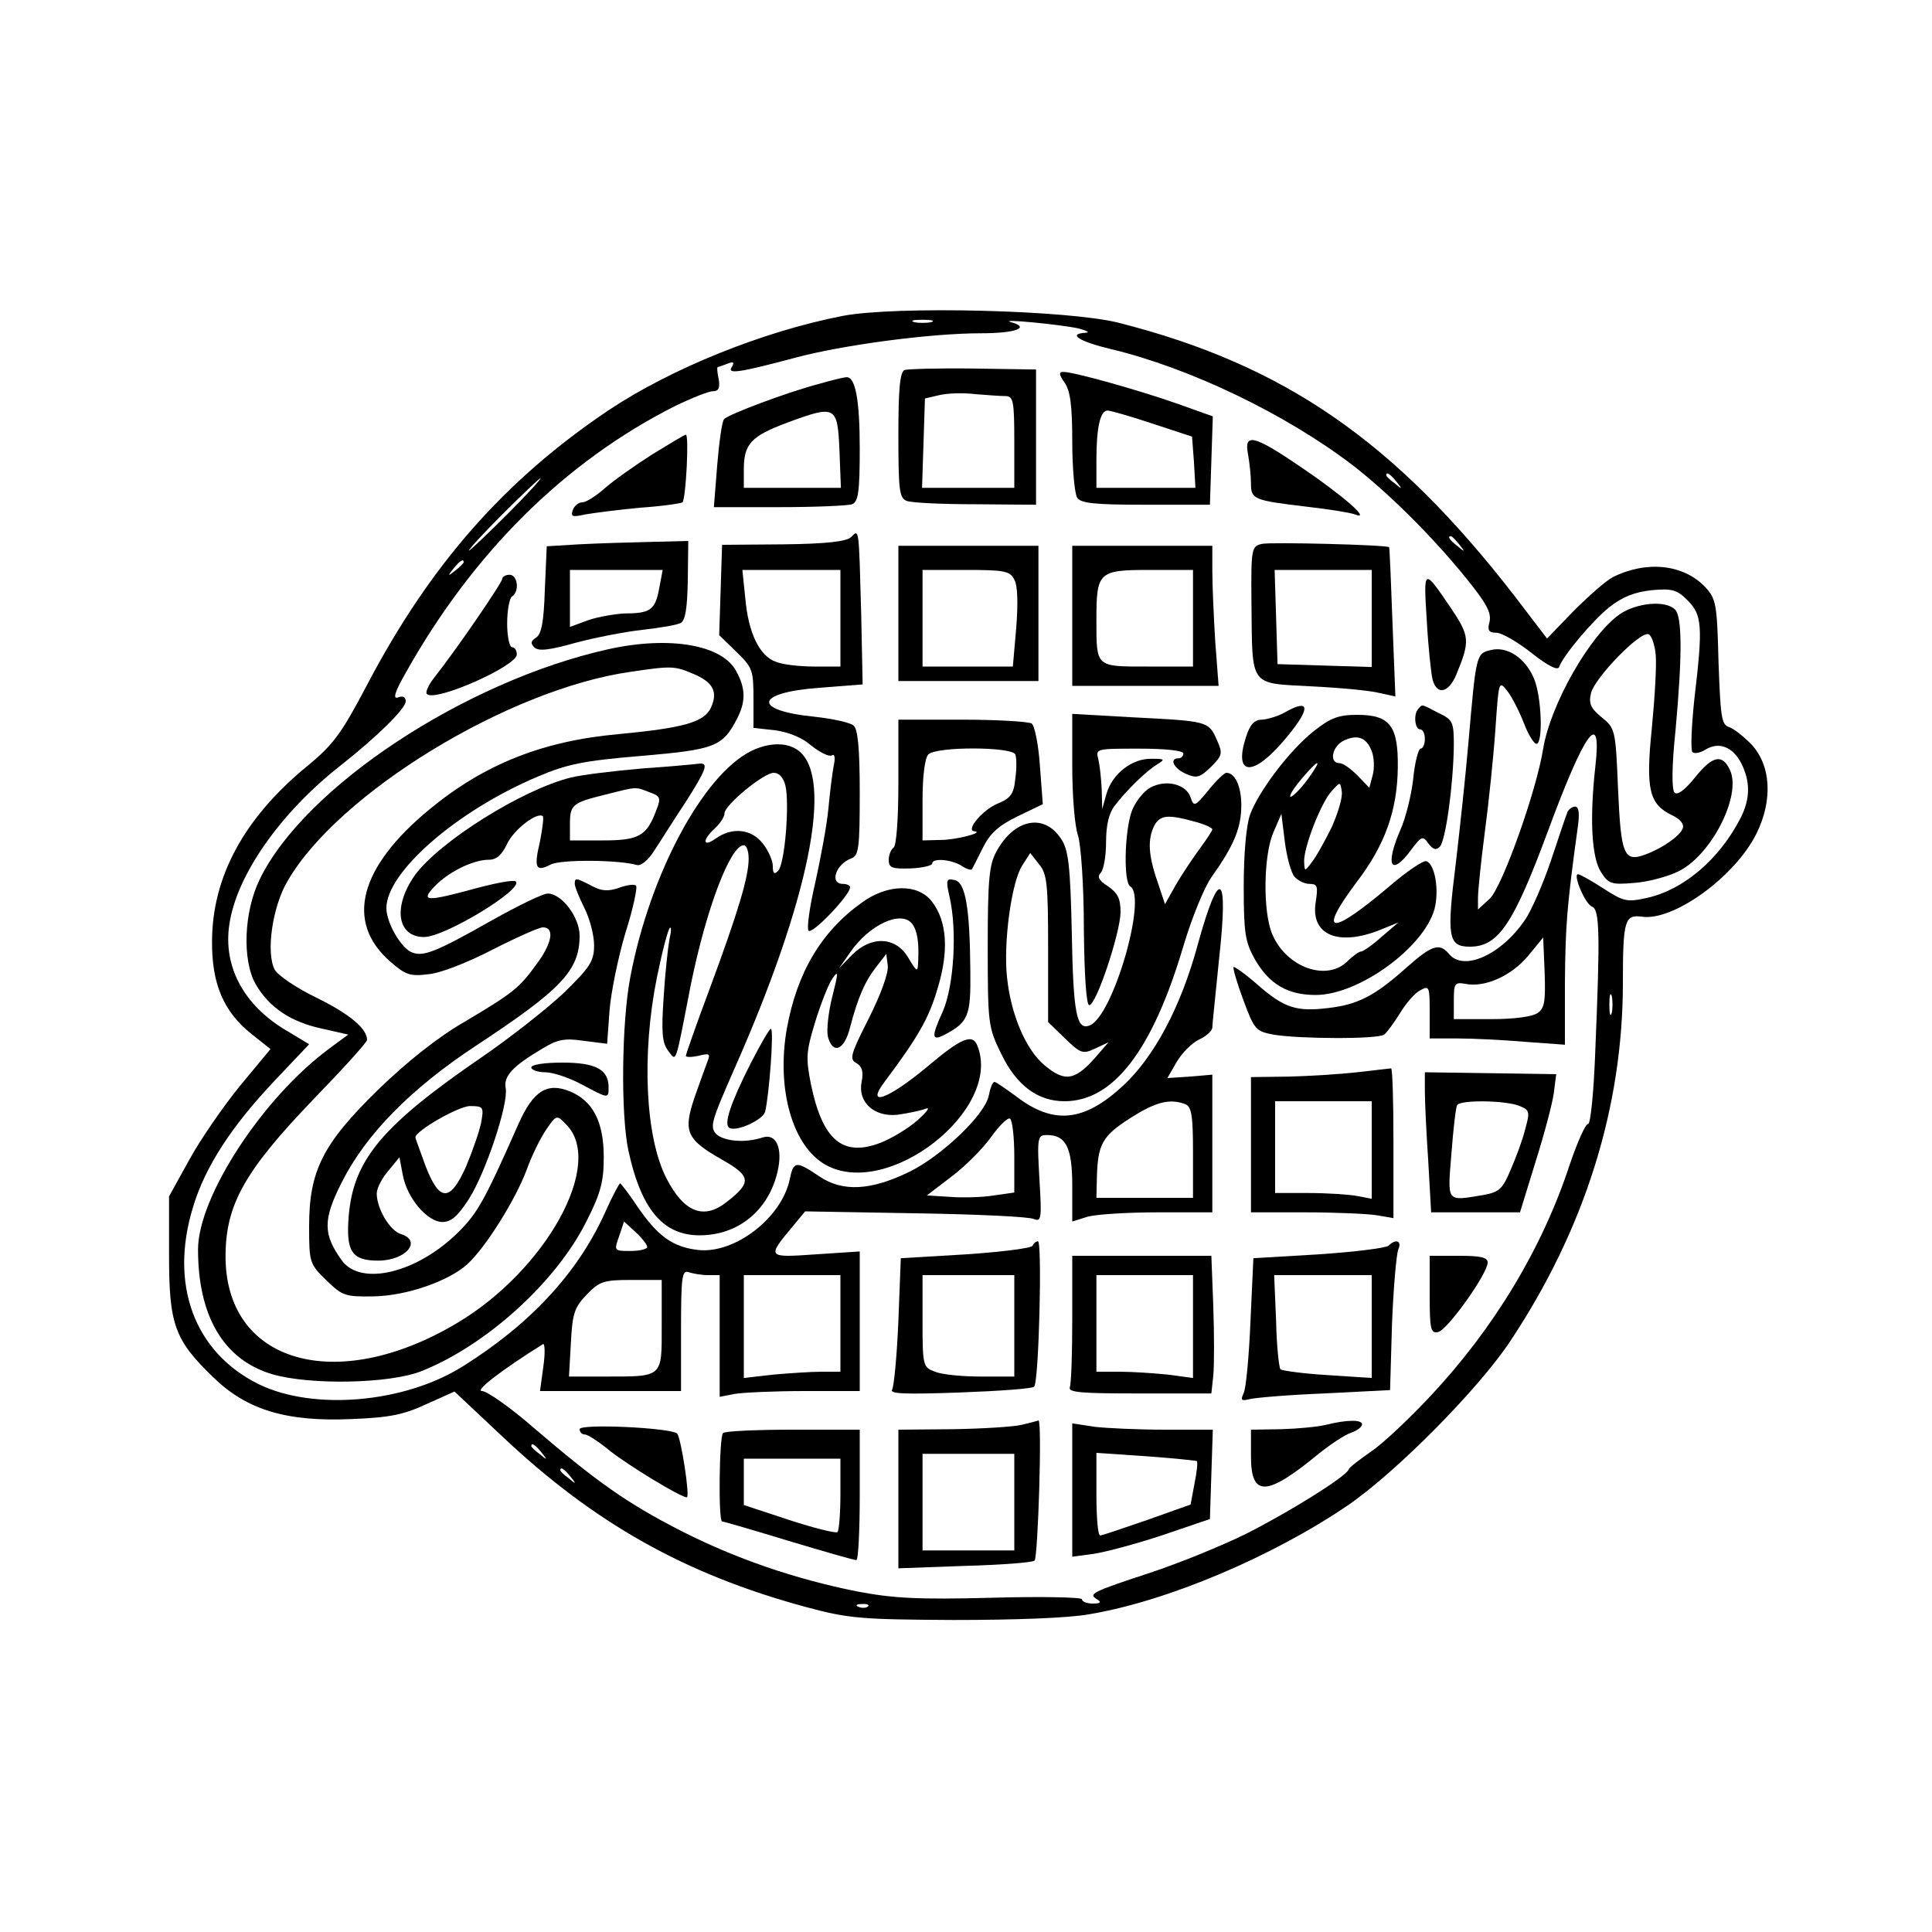
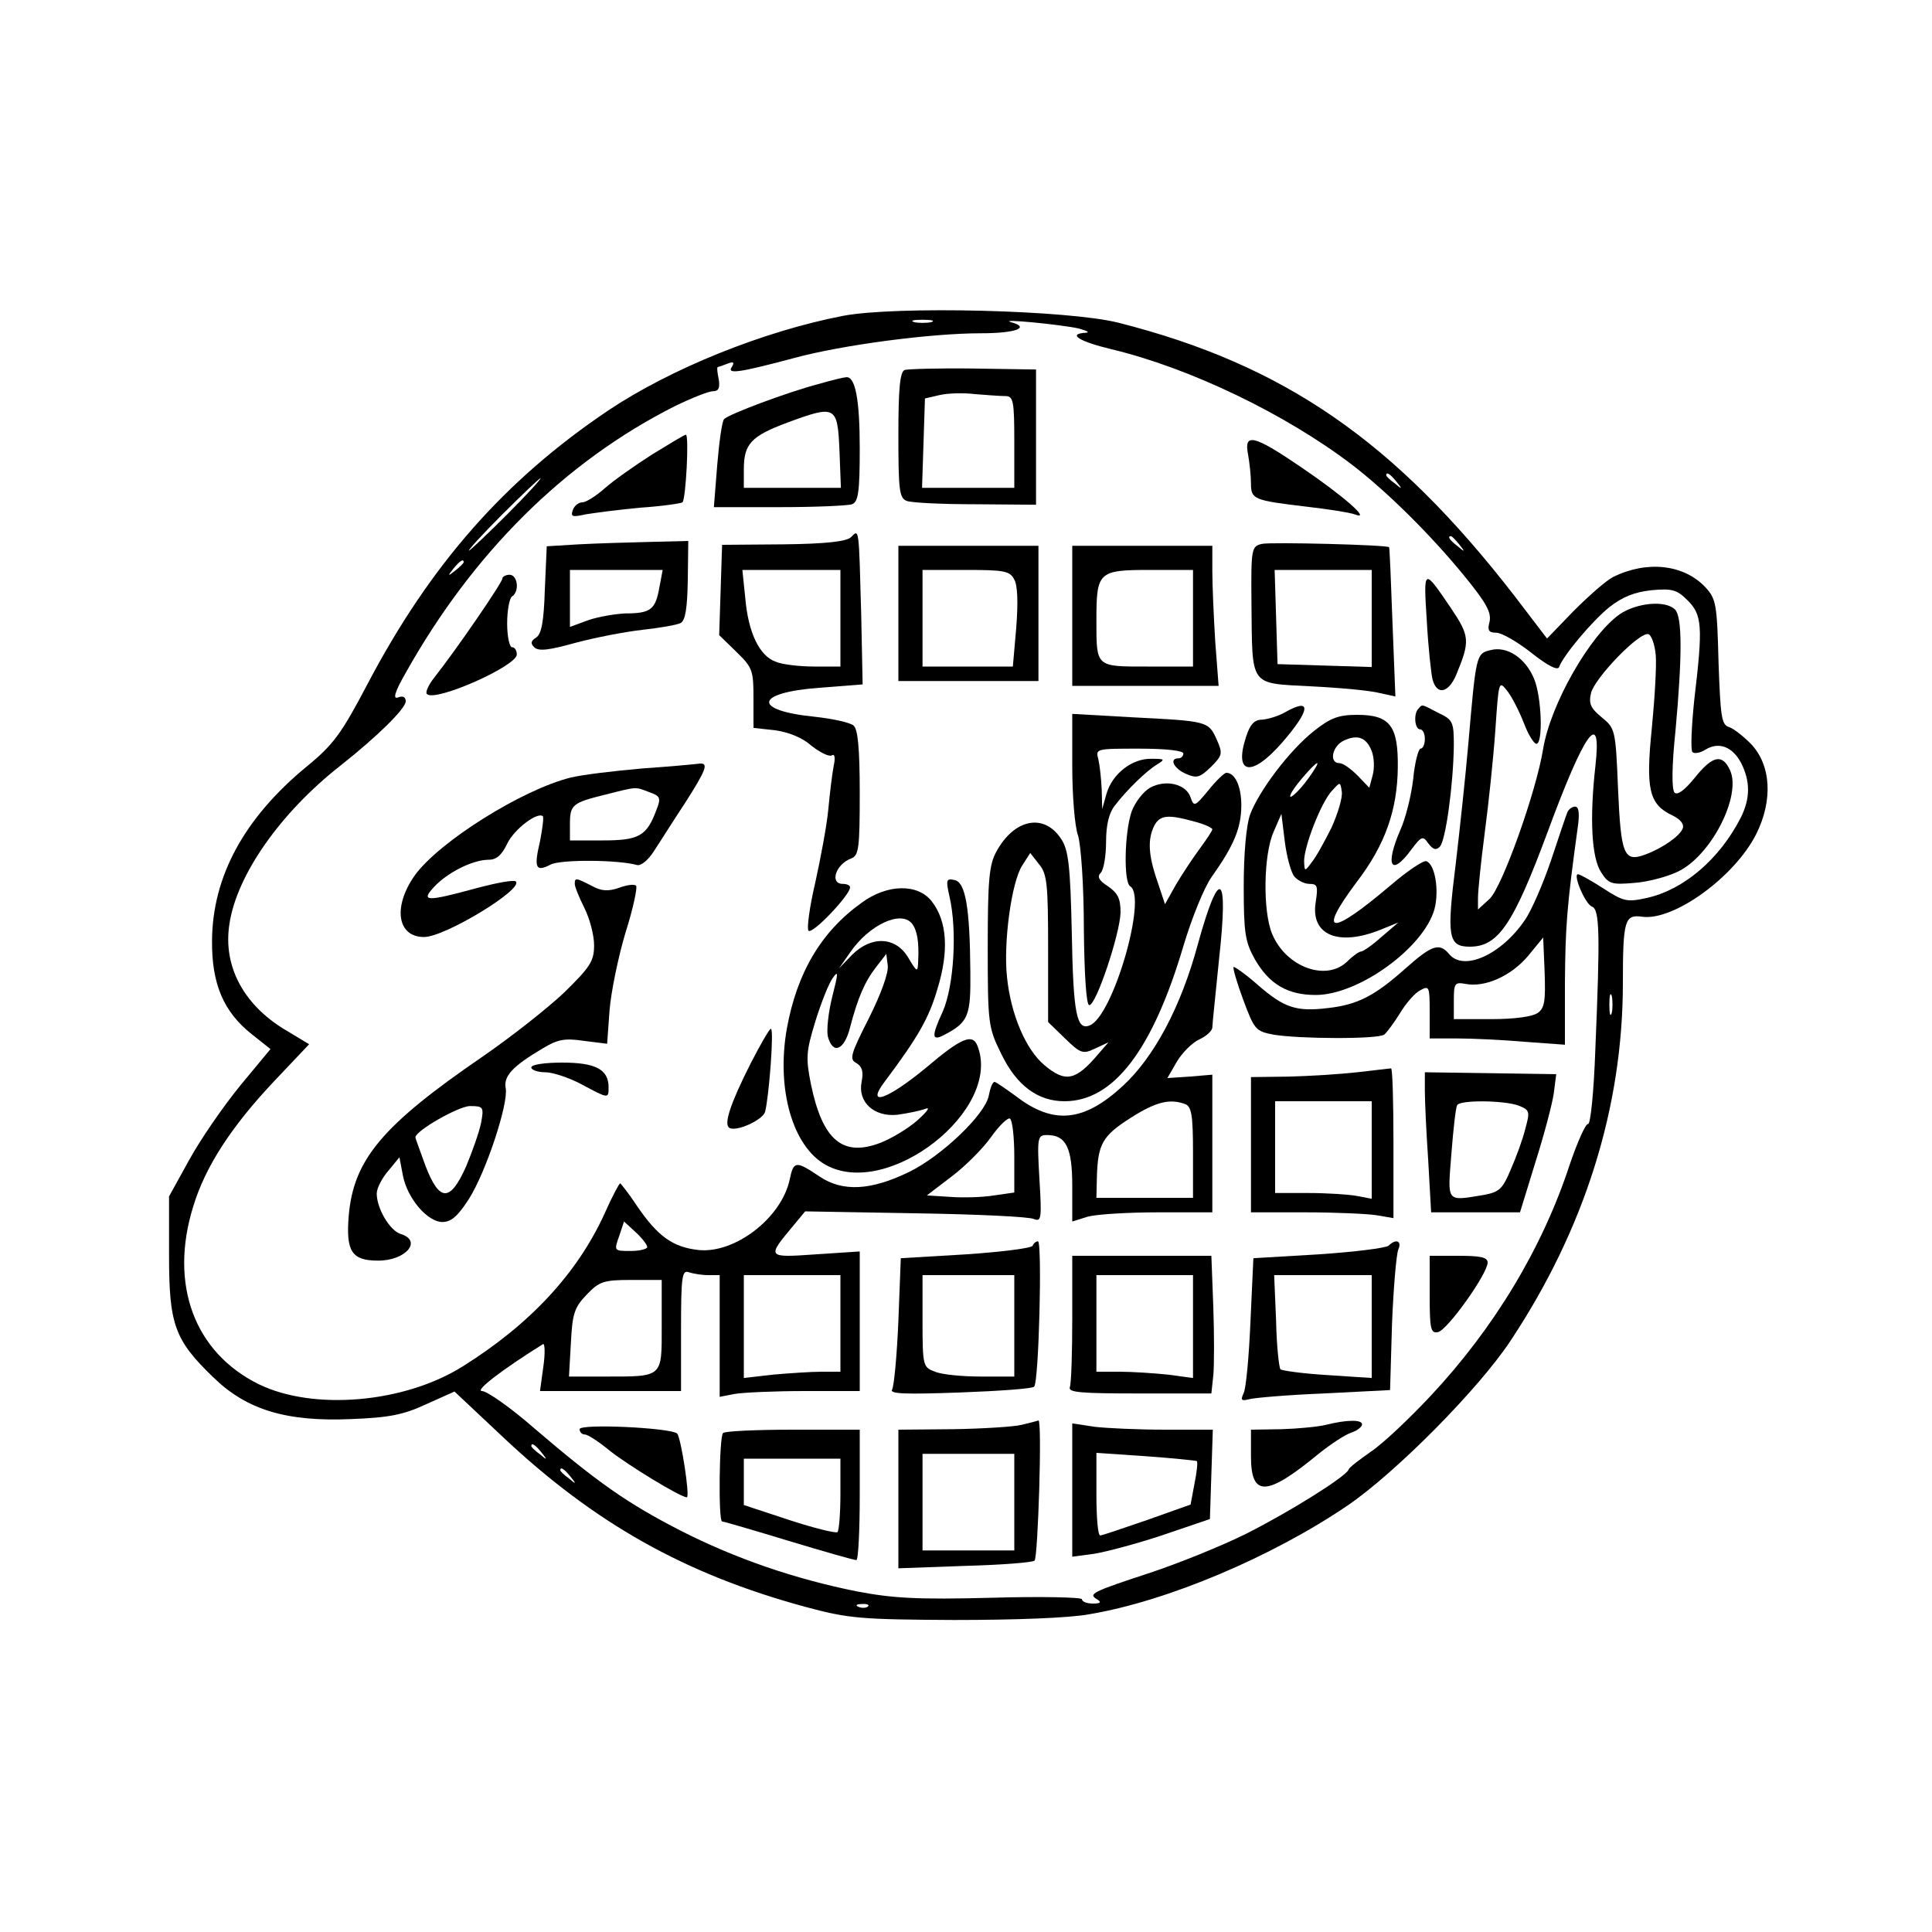
<svg xmlns="http://www.w3.org/2000/svg" version="1.0" width="300pt" height="300pt" viewBox="0 0 400 400" preserveAspectRatio="xMidYMid meet">
  <g transform="translate(0,400) scale(0.1,-0.1)" fill="#000000" stroke="none">
    <path d="M1745 3346 c-165 -32 -356 -109 -486 -196 -214 -144 -368 -319 -498 -566 -54 -103 -71 -126 -126 -171 -130 -107 -195 -228 -196 -360 -1 -90 24 -148 82 -194 l39 -31 -63 -76 c-35 -43 -82 -111 -105 -153 l-42 -76 0 -122 c0 -143 11 -175 92 -253 69 -67 151 -92 286 -86 78 3 108 9 155 31 l58 26 100 -94 c189 -178 376 -284 627 -352 89 -24 114 -26 307 -27 125 0 239 4 281 12 161 27 378 119 534 225 101 69 273 243 338 342 153 231 232 482 232 740 0 131 4 142 40 137 65 -9 191 82 236 171 35 70 31 143 -11 187 -16 16 -36 32 -46 35 -15 5 -17 23 -21 135 -3 119 -5 130 -27 154 -45 48 -122 56 -192 21 -15 -8 -51 -40 -81 -70 l-55 -57 -68 89 c-247 319 -476 478 -820 565 -104 26 -460 35 -570 14z m183 -13 c-10 -2 -26 -2 -35 0 -10 3 -2 5 17 5 19 0 27 -2 18 -5z m305 -13 c18 -5 24 -8 15 -9 -39 -2 -14 -18 53 -34 163 -39 360 -134 498 -239 73 -56 164 -146 234 -232 44 -54 55 -74 51 -93 -5 -18 -2 -23 14 -23 11 0 44 -19 73 -42 33 -26 54 -37 57 -29 8 23 67 94 104 124 27 21 51 31 87 35 43 4 53 1 75 -21 30 -30 32 -53 14 -204 -6 -57 -8 -106 -4 -110 4 -4 16 -2 27 5 28 17 56 6 74 -28 19 -38 19 -73 -1 -113 -44 -86 -118 -149 -194 -166 -41 -9 -48 -8 -91 20 -25 16 -48 29 -52 29 -11 0 15 -62 29 -67 16 -6 17 -56 7 -295 -3 -87 -10 -156 -15 -155 -5 1 -22 -37 -38 -84 -57 -174 -157 -339 -288 -479 -44 -47 -99 -99 -123 -115 -24 -17 -46 -33 -47 -38 -7 -15 -120 -86 -211 -132 -52 -26 -142 -62 -199 -81 -122 -40 -129 -44 -111 -55 10 -6 8 -9 -8 -9 -13 0 -23 4 -23 9 0 4 -84 6 -187 3 -154 -4 -204 -1 -278 13 -130 26 -252 68 -366 126 -111 57 -172 100 -303 212 -49 43 -98 77 -108 77 -16 0 41 44 126 97 4 3 5 -18 1 -46 l-7 -51 146 0 146 0 0 126 c0 111 2 125 16 120 9 -3 27 -6 40 -6 l24 0 0 -126 0 -126 31 6 c17 3 83 6 145 6 l114 0 0 144 0 145 -91 -6 c-102 -7 -102 -7 -46 60 l24 29 229 -4 c126 -2 236 -7 245 -12 15 -6 16 2 11 83 -5 87 -4 91 16 91 39 0 52 -26 52 -105 l0 -74 32 10 c18 5 84 9 145 9 l113 0 0 143 0 142 -47 -4 -46 -3 19 33 c11 19 32 40 47 47 15 7 27 18 27 25 0 7 7 71 14 142 20 180 1 193 -44 30 -35 -130 -91 -234 -155 -293 -81 -75 -144 -81 -221 -22 -22 16 -42 30 -45 30 -4 0 -9 -13 -12 -29 -8 -39 -97 -124 -164 -157 -80 -39 -138 -42 -186 -10 -49 33 -54 33 -62 -6 -17 -80 -114 -154 -189 -146 -53 6 -84 28 -127 91 -17 26 -34 47 -35 47 -2 0 -17 -28 -32 -62 -57 -125 -155 -230 -294 -317 -121 -76 -309 -92 -422 -37 -134 66 -186 207 -136 368 25 83 80 167 169 261 l71 75 -43 26 c-91 52 -136 134 -122 223 15 101 105 230 230 328 76 60 135 118 135 133 0 9 -6 12 -16 8 -11 -4 -7 11 16 51 139 248 329 437 557 552 35 17 70 31 79 31 12 0 15 7 12 25 -3 14 -4 25 -2 25 1 0 10 3 20 7 13 5 15 3 9 -7 -10 -15 14 -12 130 19 100 27 282 51 386 51 73 0 103 12 62 23 -28 8 104 -5 140 -13z m658 -317 c13 -16 12 -17 -3 -4 -10 7 -18 15 -18 17 0 8 8 3 21 -13z m-1841 -68 c-41 -41 -77 -75 -79 -75 -3 0 28 34 69 75 41 41 77 75 79 75 3 0 -28 -34 -69 -75z m1971 -62 c13 -16 12 -17 -3 -4 -17 13 -22 21 -14 21 2 0 10 -8 17 -17z m-2061 -37 c0 -2 -8 -10 -17 -17 -16 -13 -17 -12 -4 4 13 16 21 21 21 13z m2377 -933 c-3 -10 -5 -2 -5 17 0 19 2 27 5 18 2 -10 2 -26 0 -35z m-883 -189 c13 -5 16 -24 16 -100 l0 -94 -100 0 -100 0 1 43 c2 68 11 85 69 122 53 34 82 41 114 29z m-354 -109 l0 -74 -42 -6 c-24 -4 -65 -5 -91 -3 l-48 3 51 39 c28 21 65 58 82 82 17 24 35 41 39 38 5 -3 9 -38 9 -79z m-760 -187 c0 -4 -16 -8 -34 -8 -35 0 -35 0 -24 31 l10 30 24 -22 c13 -12 24 -26 24 -31z m400 -158 l0 -100 -39 0 c-21 0 -66 -3 -100 -6 l-61 -7 0 107 0 106 100 0 100 0 0 -100z m-370 -4 c0 -109 4 -106 -119 -106 l-73 0 4 70 c3 60 7 73 33 100 26 27 35 30 92 30 l63 0 0 -94z m-249 -263 c13 -16 12 -17 -3 -4 -10 7 -18 15 -18 17 0 8 8 3 21 -13z m60 -50 c13 -16 12 -17 -3 -4 -10 7 -18 15 -18 17 0 8 8 3 21 -13z m616 -269 c-3 -3 -12 -4 -19 -1 -8 3 -5 6 6 6 11 1 17 -2 13 -5z" />
    <path d="M1873 3234 c-10 -4 -13 -41 -13 -135 0 -114 2 -130 17 -136 10 -4 74 -7 143 -7 l125 -1 0 140 0 140 -130 2 c-71 1 -136 -1 -142 -3z m208 -54 c17 0 19 -9 19 -95 l0 -95 -95 0 -96 0 3 92 3 93 30 7 c17 4 50 5 74 2 24 -2 52 -4 62 -4z" />
-     <path d="M2204 3208 c12 -17 16 -48 16 -123 0 -55 5 -107 10 -115 7 -12 35 -15 142 -15 l133 0 3 91 3 92 -73 26 c-79 28 -215 66 -236 66 -10 0 -10 -5 2 -22z m182 -85 l82 -27 4 -53 3 -53 -102 0 -103 0 0 58 c0 67 8 102 23 102 6 0 48 -12 93 -27z" />
    <path d="M1695 3205 c-62 -16 -188 -63 -196 -73 -4 -4 -10 -46 -14 -94 l-7 -88 135 0 c75 0 142 3 151 6 13 5 16 25 16 116 0 100 -9 149 -28 147 -4 0 -30 -6 -57 -14z m43 -137 l3 -78 -101 0 -100 0 0 38 c0 53 15 69 90 97 100 37 104 35 108 -57z" />
    <path d="M1350 3059 c-36 -23 -80 -54 -98 -70 -18 -16 -39 -29 -46 -29 -8 0 -17 -7 -20 -16 -5 -14 -1 -15 26 -9 18 3 70 10 115 14 45 3 84 9 86 11 7 7 14 140 7 140 -3 0 -34 -19 -70 -41z" />
    <path d="M2584 3059 c3 -17 6 -44 6 -60 0 -33 6 -35 115 -48 44 -5 89 -12 100 -16 36 -14 -23 38 -113 99 -97 66 -117 70 -108 25z" />
    <path d="M1762 2888 c-9 -9 -51 -14 -140 -15 l-127 -1 -3 -94 -3 -93 36 -35 c33 -32 35 -38 35 -96 l0 -61 45 -5 c28 -4 56 -15 75 -32 18 -14 36 -23 42 -20 6 4 8 -4 4 -22 -3 -16 -8 -56 -11 -89 -3 -33 -16 -102 -27 -152 -12 -51 -18 -96 -14 -100 8 -8 86 74 86 90 0 4 -7 7 -15 7 -28 0 -15 41 18 53 15 6 17 22 17 135 0 94 -4 133 -13 140 -7 6 -43 14 -80 18 -130 13 -125 50 9 60 l90 7 -3 146 c-5 181 -4 176 -21 159z m-22 -168 l0 -100 -54 0 c-30 0 -66 4 -80 10 -34 12 -57 61 -63 132 l-6 58 102 0 101 0 0 -100z" />
    <path d="M1198 2873 l-66 -4 -4 -90 c-2 -66 -7 -92 -18 -99 -11 -7 -12 -12 -4 -20 9 -9 31 -6 85 9 41 11 103 23 139 27 36 4 71 10 79 14 10 5 14 31 15 89 l1 81 -80 -2 c-44 -1 -110 -3 -147 -5z m167 -90 c-8 -45 -18 -53 -70 -53 -22 -1 -57 -7 -77 -14 l-38 -14 0 59 0 59 96 0 96 0 -7 -37z" />
    <path d="M2613 2874 c-22 -5 -23 -9 -22 -122 2 -176 -6 -166 124 -173 61 -3 124 -9 142 -14 l32 -7 -6 153 c-3 85 -6 155 -7 156 -3 5 -244 11 -263 7z m227 -154 l0 -101 -97 3 -98 3 -3 98 -3 97 101 0 100 0 0 -100z" />
    <path d="M1860 2730 l0 -140 145 0 145 0 0 140 0 140 -145 0 -145 0 0 -140z m240 70 c7 -12 8 -49 4 -100 l-7 -80 -93 0 -94 0 0 100 0 100 90 0 c79 0 91 -2 100 -20z" />
    <path d="M2220 2725 l0 -145 151 0 152 0 -7 92 c-3 50 -6 115 -6 145 l0 53 -145 0 -145 0 0 -145z m250 -5 l0 -100 -94 0 c-108 0 -106 -2 -106 96 0 100 4 104 110 104 l90 0 0 -100z" />
    <path d="M1040 2802 c0 -8 -93 -144 -141 -205 -12 -15 -19 -31 -15 -34 17 -17 186 58 186 82 0 8 -4 15 -10 15 -5 0 -10 22 -10 49 0 28 5 53 10 56 16 10 12 45 -5 45 -8 0 -15 -4 -15 -8z" />
    <path d="M2954 2715 c3 -55 9 -110 12 -122 9 -33 33 -28 49 10 29 70 28 80 -11 138 -57 84 -57 84 -50 -26z" />
    <path d="M3353 2728 c-62 -44 -143 -187 -158 -278 -14 -88 -85 -287 -111 -311 l-24 -22 0 24 c0 14 6 74 14 135 8 60 18 156 22 213 7 102 7 103 25 80 10 -13 25 -43 34 -66 9 -24 21 -43 26 -43 14 0 11 97 -5 135 -18 43 -56 68 -90 59 -30 -7 -30 -10 -46 -194 -6 -69 -18 -180 -26 -248 -19 -151 -16 -172 29 -172 59 0 90 46 161 237 77 209 113 259 99 136 -12 -107 -8 -189 12 -219 15 -24 22 -26 68 -22 29 2 69 13 90 23 69 32 133 157 109 210 -16 35 -36 31 -73 -15 -21 -26 -36 -37 -42 -31 -6 6 -6 53 2 129 14 154 14 235 -1 250 -20 20 -80 14 -115 -10z m75 -84 c2 -21 -2 -89 -8 -151 -13 -127 -6 -158 42 -181 17 -8 25 -18 22 -27 -6 -16 -42 -41 -77 -54 -45 -17 -51 -1 -57 135 -5 124 -6 126 -34 149 -23 19 -27 28 -22 50 8 32 101 128 119 122 6 -2 13 -21 15 -43z" />
-     <path d="M1260 2656 c-297 -66 -629 -285 -722 -476 -33 -67 -37 -167 -9 -217 28 -49 73 -79 139 -93 l53 -12 -38 -28 c-139 -102 -273 -308 -273 -417 0 -138 53 -228 153 -258 78 -23 243 -20 309 6 134 53 279 184 342 310 30 59 36 83 36 133 0 73 -22 116 -69 136 -48 20 -77 2 -108 -68 -69 -156 -84 -183 -123 -222 -85 -85 -202 -114 -242 -60 -39 54 -40 84 -1 161 50 100 143 195 280 285 176 116 213 155 213 227 0 38 -37 87 -66 87 -10 0 -61 -25 -113 -54 -122 -69 -147 -79 -172 -66 -22 13 -49 61 -49 90 0 74 145 201 313 272 61 26 95 33 215 43 152 13 168 19 198 77 18 35 18 62 -1 97 -28 56 -138 75 -265 47z m175 -51 c41 -17 52 -37 37 -70 -14 -30 -55 -42 -192 -55 -156 -14 -277 -62 -390 -155 -146 -120 -176 -233 -83 -315 32 -28 41 -32 80 -27 25 2 83 25 133 51 49 25 96 46 104 46 25 0 19 -33 -13 -76 -36 -50 -49 -60 -150 -120 -54 -31 -118 -82 -177 -139 -116 -113 -144 -169 -144 -284 0 -75 1 -78 36 -112 33 -32 39 -34 97 -33 69 1 157 32 195 67 38 35 99 133 122 194 11 31 30 69 42 86 20 29 21 29 40 9 81 -80 -41 -302 -227 -412 -251 -149 -481 -81 -478 143 1 104 41 174 180 319 62 64 113 120 113 125 0 23 -35 53 -104 87 -42 20 -81 47 -87 58 -19 35 -5 132 27 185 106 182 457 396 709 432 87 13 92 12 130 -4z" />
    <path d="M2660 2525 c-14 -8 -35 -14 -47 -15 -16 0 -25 -10 -33 -35 -26 -79 11 -85 74 -13 60 69 62 95 6 63z" />
    <path d="M2937 2533 c-11 -10 -8 -43 3 -43 6 0 10 -9 10 -20 0 -11 -4 -20 -9 -20 -4 0 -12 -28 -15 -62 -4 -35 -16 -83 -27 -107 -32 -74 -19 -97 23 -40 21 28 24 29 35 13 10 -13 16 -15 24 -7 12 12 28 128 29 210 0 48 -2 53 -32 67 -36 19 -33 18 -41 9z" />
    <path d="M2220 2413 c0 -59 5 -124 12 -143 6 -20 12 -103 12 -192 1 -97 5 -158 11 -159 14 -2 64 148 65 192 0 29 -6 40 -26 54 -19 12 -23 20 -15 28 6 6 11 35 11 64 0 35 6 60 18 75 26 34 66 72 87 85 18 11 17 12 -11 12 -40 1 -81 -31 -93 -72 l-9 -32 -1 40 c-1 22 -4 50 -7 63 -6 22 -5 22 85 22 54 0 91 -4 91 -10 0 -5 -4 -10 -10 -10 -20 0 -10 -21 15 -32 23 -10 29 -8 52 14 24 24 25 28 12 57 -17 38 -19 38 -176 46 l-123 7 0 -109z" />
    <path d="M2721 2487 c-51 -40 -115 -125 -133 -174 -8 -23 -13 -82 -13 -148 0 -97 3 -115 23 -151 30 -52 68 -74 126 -74 89 0 224 98 246 178 10 39 1 93 -17 99 -6 2 -39 -20 -74 -50 -125 -106 -153 -104 -70 7 59 77 84 149 85 237 1 86 -16 109 -84 109 -38 0 -55 -6 -89 -33z m119 -42 c5 -13 6 -35 2 -50 l-7 -26 -24 25 c-14 14 -30 26 -38 26 -22 0 -15 36 10 47 28 13 46 6 57 -22z m-130 -55 c-22 -31 -49 -54 -35 -29 10 17 47 59 52 59 3 0 -5 -13 -17 -30z m47 -103 c-14 -28 -32 -61 -41 -72 -15 -20 -15 -20 -16 2 0 31 35 121 57 145 18 20 18 20 21 -1 2 -12 -8 -45 -21 -74z m-77 -102 c7 -8 21 -15 31 -15 17 0 18 -5 13 -38 -11 -68 47 -92 134 -57 l37 15 -35 -30 c-19 -17 -38 -30 -42 -30 -4 0 -17 -9 -28 -20 -43 -43 -127 -13 -156 56 -20 47 -18 166 3 212 l16 37 7 -57 c4 -32 13 -65 20 -73z" />
-     <path d="M1860 2381 c0 -76 -4 -132 -10 -136 -5 -3 -10 -15 -10 -25 0 -17 7 -19 45 -18 25 1 45 6 45 10 0 12 38 9 60 -4 10 -7 20 -10 22 -8 2 3 12 23 23 45 15 30 33 46 72 65 l52 25 -6 80 c-3 44 -11 83 -17 87 -6 4 -71 8 -143 8 l-133 0 0 -129z m242 57 c3 -7 3 -30 0 -51 -3 -31 -10 -40 -37 -51 -31 -13 -66 -55 -48 -57 23 -2 -37 -18 -69 -18 l-38 -1 0 83 c0 51 5 88 12 95 17 17 174 16 180 0z" />
-     <path d="M1555 2445 c-100 -50 -210 -256 -250 -468 -18 -93 -20 -284 -4 -359 28 -129 77 -182 162 -175 74 6 130 57 147 132 11 48 -3 79 -31 70 -36 -12 -80 -8 -96 7 -14 15 -10 27 37 134 155 350 207 604 133 660 -24 18 -61 17 -98 -1z m71 -71 c9 -37 -1 -163 -15 -177 -8 -8 -11 -6 -11 10 0 11 -9 32 -21 47 -24 30 -63 34 -97 10 -27 -19 -29 -4 -2 21 11 10 20 24 20 31 0 17 81 84 102 84 11 0 20 -10 24 -26z m-76 -152 c0 -37 -21 -108 -81 -270 -27 -72 -49 -135 -49 -138 0 -3 12 -3 26 0 23 6 25 4 19 -11 -4 -10 -16 -44 -27 -75 -24 -71 -17 -87 57 -129 60 -34 62 -47 9 -88 -47 -37 -88 -21 -124 49 -44 85 -52 257 -20 416 11 54 23 100 27 103 3 3 3 -7 -1 -24 -3 -16 -9 -70 -12 -120 -5 -72 -3 -94 9 -110 18 -23 14 -35 47 135 32 158 82 290 110 290 6 0 10 -13 10 -28z" />
    <path d="M1330 2409 c-58 -5 -125 -13 -149 -19 -100 -25 -271 -132 -322 -202 -46 -65 -37 -128 19 -128 43 0 206 99 190 115 -4 4 -41 -3 -82 -14 -103 -28 -116 -28 -87 3 28 30 80 56 113 56 16 0 27 10 38 33 14 30 63 67 74 57 2 -3 -1 -26 -6 -52 -13 -55 -9 -64 22 -48 21 11 141 10 179 -1 8 -2 23 10 35 29 12 18 40 63 64 99 44 69 50 84 30 82 -7 -1 -60 -6 -118 -10z m14 -49 c23 -8 25 -12 15 -37 -20 -54 -36 -63 -111 -63 l-68 0 0 34 c0 40 5 44 74 61 67 17 61 16 90 5z" />
    <path d="M2502 2364 c-28 -34 -30 -35 -37 -15 -9 28 -52 38 -84 20 -14 -8 -31 -30 -38 -49 -15 -43 -17 -147 -3 -155 36 -22 -36 -270 -84 -288 -27 -11 -34 24 -37 193 -3 138 -7 171 -22 193 -35 54 -97 42 -134 -26 -15 -27 -18 -58 -18 -197 0 -160 1 -167 28 -222 32 -66 76 -98 131 -98 101 0 182 105 246 321 17 57 43 122 59 144 46 65 61 101 61 148 0 39 -13 67 -31 67 -4 0 -21 -16 -37 -36z m-29 -65 c20 -5 37 -13 37 -16 0 -3 -12 -21 -26 -40 -14 -19 -36 -52 -49 -74 l-23 -41 -16 48 c-19 55 -20 87 -6 115 12 22 29 23 83 8z m-303 -263 l0 -152 35 -34 c32 -31 37 -33 62 -21 l28 13 -20 -23 c-48 -57 -69 -61 -113 -24 -38 32 -69 104 -77 181 -8 71 9 199 32 233 l16 25 18 -23 c17 -20 19 -42 19 -175z" />
    <path d="M3245 2318 c-3 -7 -18 -52 -34 -100 -16 -47 -40 -103 -54 -123 -49 -72 -127 -107 -157 -70 -20 24 -36 18 -90 -30 -64 -57 -99 -75 -160 -82 -66 -8 -91 0 -146 48 -25 22 -48 38 -50 37 -2 -2 7 -33 20 -68 23 -62 26 -65 62 -72 52 -9 216 -10 230 0 5 4 20 24 33 45 12 20 31 42 42 47 18 10 19 7 19 -45 l0 -55 58 0 c31 0 94 -3 140 -7 l82 -6 0 129 c1 117 4 157 26 317 5 33 3 47 -5 47 -6 0 -14 -6 -16 -12z m-61 -415 c-11 -8 -49 -13 -96 -13 l-78 0 0 39 c0 35 2 38 24 34 40 -8 94 16 129 57 l32 39 3 -72 c2 -59 0 -74 -14 -84z" />
    <path d="M1190 2170 c0 -6 9 -28 20 -50 11 -22 20 -56 20 -77 0 -33 -8 -45 -62 -98 -35 -33 -110 -92 -168 -132 -209 -143 -268 -214 -278 -330 -6 -74 6 -93 61 -93 57 0 92 41 47 55 -23 7 -50 53 -50 84 0 11 11 32 24 47 l23 28 7 -37 c9 -48 51 -97 82 -97 18 0 32 12 55 48 35 55 82 197 76 229 -5 25 15 46 76 82 31 19 46 22 86 16 l48 -6 5 69 c3 38 18 111 33 161 16 50 25 94 22 97 -3 4 -19 2 -35 -4 -23 -8 -37 -7 -57 4 -33 17 -35 17 -35 4z m-194 -495 c-4 -19 -18 -59 -31 -90 -33 -74 -55 -74 -84 1 -11 31 -21 57 -21 59 0 14 90 65 113 65 28 0 29 -2 23 -35z" />
    <path d="M1966 2143 c16 -70 9 -184 -14 -237 -25 -54 -23 -63 6 -47 47 25 52 39 51 129 -1 133 -10 186 -33 190 -17 4 -18 0 -10 -35z" />
    <path d="M1784 2131 c-84 -60 -134 -145 -155 -261 -22 -125 12 -244 81 -282 129 -71 365 114 314 246 -10 27 -33 18 -106 -44 -81 -67 -127 -83 -86 -29 68 91 91 130 109 192 24 78 20 140 -12 181 -29 37 -92 36 -145 -3z m104 -43 c11 -14 15 -38 13 -78 -1 -24 -2 -24 -21 8 -26 43 -76 45 -116 5 l-27 -28 23 33 c39 57 105 88 128 60z m-89 -196 c-38 -75 -41 -85 -26 -93 12 -7 15 -18 11 -38 -9 -43 26 -74 74 -69 21 3 46 8 57 12 12 5 6 -4 -15 -23 -19 -17 -54 -38 -77 -47 -78 -30 -120 5 -144 121 -11 55 -10 68 9 130 12 39 28 79 36 90 12 17 12 12 -1 -39 -8 -32 -12 -69 -9 -82 10 -38 34 -29 46 19 16 61 30 94 54 125 l21 27 3 -24 c2 -15 -14 -59 -39 -109z" />
    <path d="M1554 1798 c-42 -83 -56 -126 -44 -133 14 -9 69 16 74 33 8 30 19 172 12 172 -3 0 -22 -33 -42 -72z" />
    <path d="M1100 1790 c0 -5 13 -10 29 -10 15 0 49 -11 75 -25 56 -30 56 -30 56 -6 0 37 -27 51 -96 51 -36 0 -64 -4 -64 -10z" />
    <path d="M2810 1780 c-36 -4 -100 -8 -142 -9 l-78 -1 0 -140 0 -140 113 0 c61 0 128 -3 147 -6 l35 -6 0 156 c0 86 -2 155 -5 154 -3 0 -34 -4 -70 -8z m30 -161 l0 -101 -31 6 c-17 3 -62 6 -100 6 l-69 0 0 95 0 95 100 0 100 0 0 -101z" />
    <path d="M2950 1741 c0 -21 3 -86 7 -144 l6 -107 92 0 92 0 32 104 c18 57 35 121 38 143 l5 39 -136 2 -136 2 0 -39z m194 -30 c23 -9 24 -12 14 -48 -5 -21 -19 -59 -30 -84 -17 -41 -24 -47 -56 -53 -79 -13 -75 -17 -67 86 4 51 9 96 12 100 6 11 97 10 127 -1z" />
    <path d="M2138 1421 c-1 -5 -64 -13 -138 -18 l-135 -8 -5 -130 c-3 -71 -9 -135 -13 -142 -6 -9 28 -10 140 -6 82 3 151 8 154 12 10 9 17 301 8 301 -4 0 -9 -4 -11 -9z m-38 -166 l0 -105 -69 0 c-38 0 -81 4 -95 10 -25 9 -26 12 -26 105 l0 95 95 0 95 0 0 -105z" />
    <path d="M2875 1421 c-6 -5 -71 -13 -145 -18 l-135 -8 -6 -130 c-3 -71 -9 -138 -14 -149 -7 -15 -5 -17 11 -13 10 3 80 9 155 12 l137 7 4 137 c3 75 9 144 13 154 8 18 -5 23 -20 8z m-35 -167 l0 -107 -91 6 c-50 3 -94 9 -98 12 -3 4 -8 49 -9 101 l-4 94 101 0 101 0 0 -106z" />
    <path d="M2220 1271 c0 -71 -2 -135 -5 -143 -4 -11 23 -13 144 -13 l149 0 4 37 c2 21 2 85 0 143 l-4 105 -144 0 -144 0 0 -129z m250 -17 l0 -107 -52 7 c-29 3 -74 6 -100 6 l-48 0 0 100 0 100 100 0 100 0 0 -106z" />
    <path d="M2960 1319 c0 -70 2 -80 17 -77 19 3 103 121 103 144 0 11 -15 14 -60 14 l-60 0 0 -81z" />
    <path d="M2115 1050 c-16 -4 -81 -8 -142 -9 l-113 -1 0 -143 0 -144 138 5 c75 2 140 7 144 11 7 7 16 292 8 290 -3 -1 -18 -5 -35 -9z m-15 -160 l0 -100 -95 0 -95 0 0 100 0 100 95 0 95 0 0 -100z" />
    <path d="M2745 1050 c-16 -4 -58 -8 -92 -9 l-63 -1 0 -55 c0 -85 32 -84 140 5 25 20 55 40 68 44 12 4 22 12 22 17 0 10 -31 10 -75 -1z" />
    <path d="M1200 1041 c0 -6 5 -11 11 -11 6 0 29 -15 52 -34 38 -30 146 -96 159 -96 7 0 -12 123 -20 132 -13 12 -202 21 -202 9z" />
    <path d="M2220 915 l0 -138 45 6 c25 4 89 21 143 39 l97 33 3 93 3 92 -99 0 c-55 0 -120 3 -146 6 l-46 7 0 -138z m258 60 c2 -2 0 -23 -5 -47 l-8 -43 -90 -32 c-50 -17 -93 -32 -97 -32 -5 -1 -8 38 -8 85 l0 86 103 -7 c56 -4 103 -9 105 -10z" />
    <path d="M1497 1033 c-8 -7 -10 -183 -2 -183 3 0 65 -18 137 -40 73 -22 136 -40 141 -40 4 0 7 61 7 135 l0 135 -138 0 c-76 0 -142 -3 -145 -7z m243 -126 c0 -41 -3 -76 -6 -79 -3 -3 -48 8 -100 25 l-94 31 0 48 0 48 100 0 100 0 0 -73z" />
  </g>
</svg>